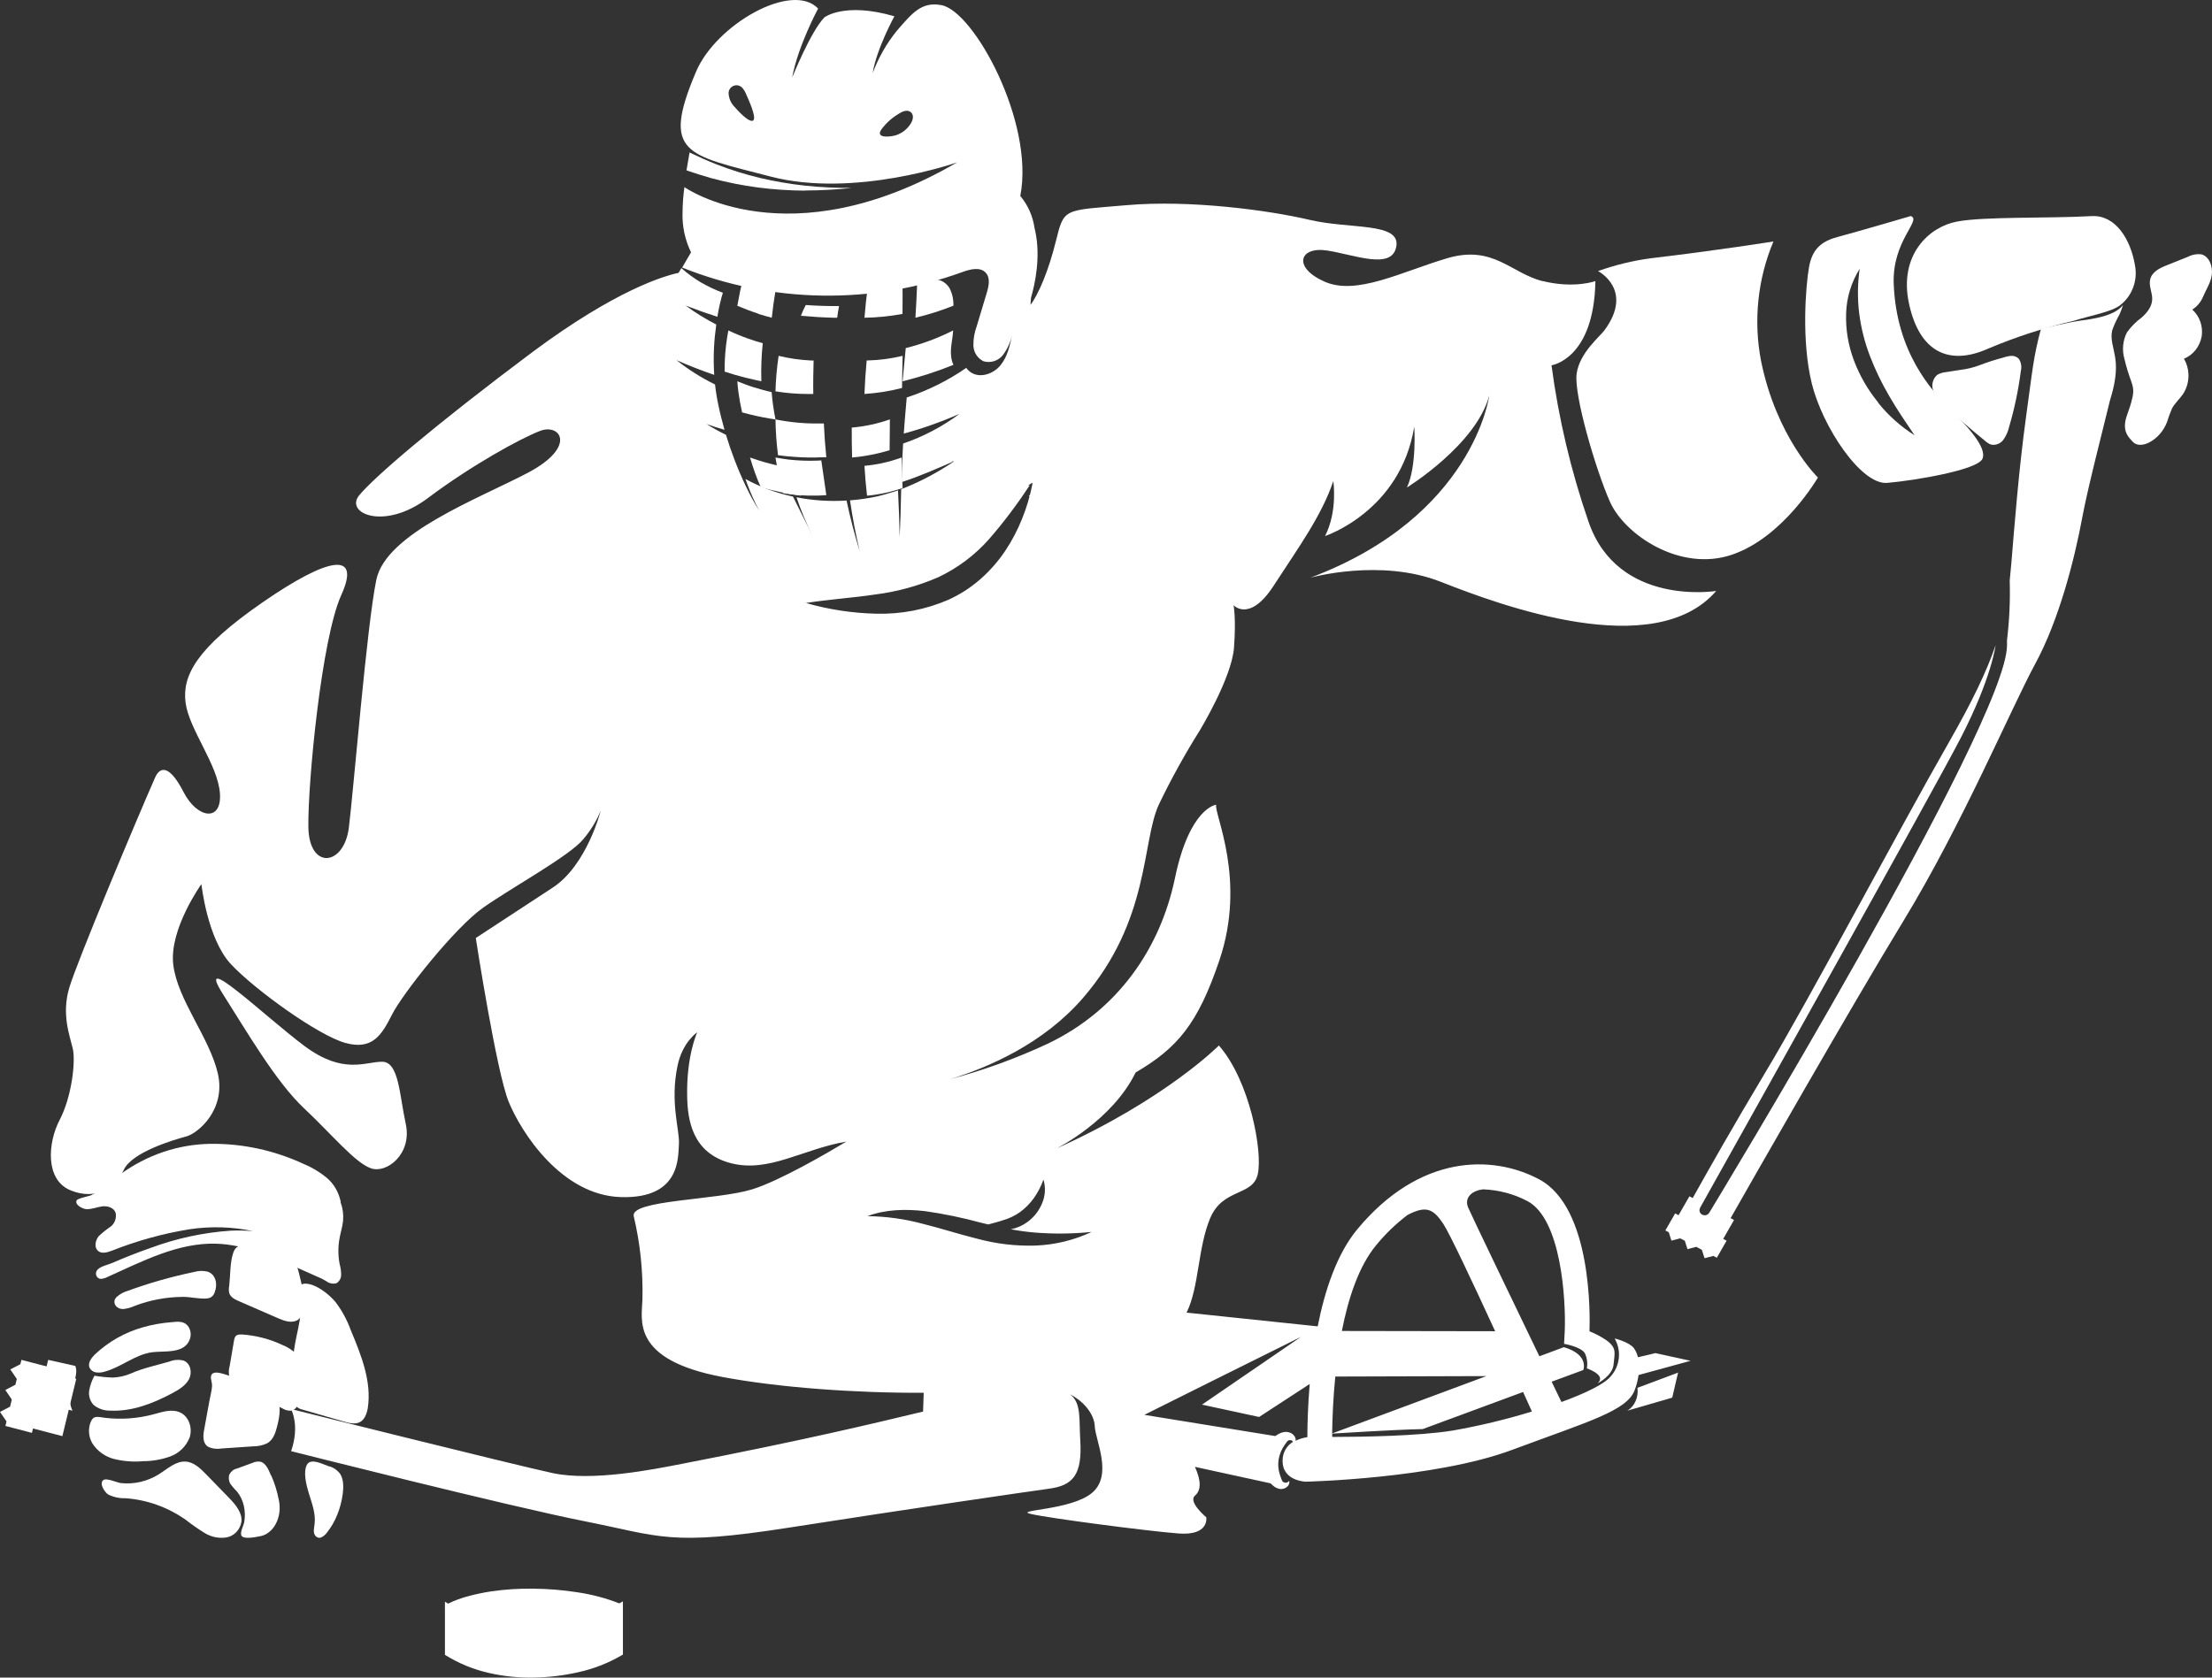
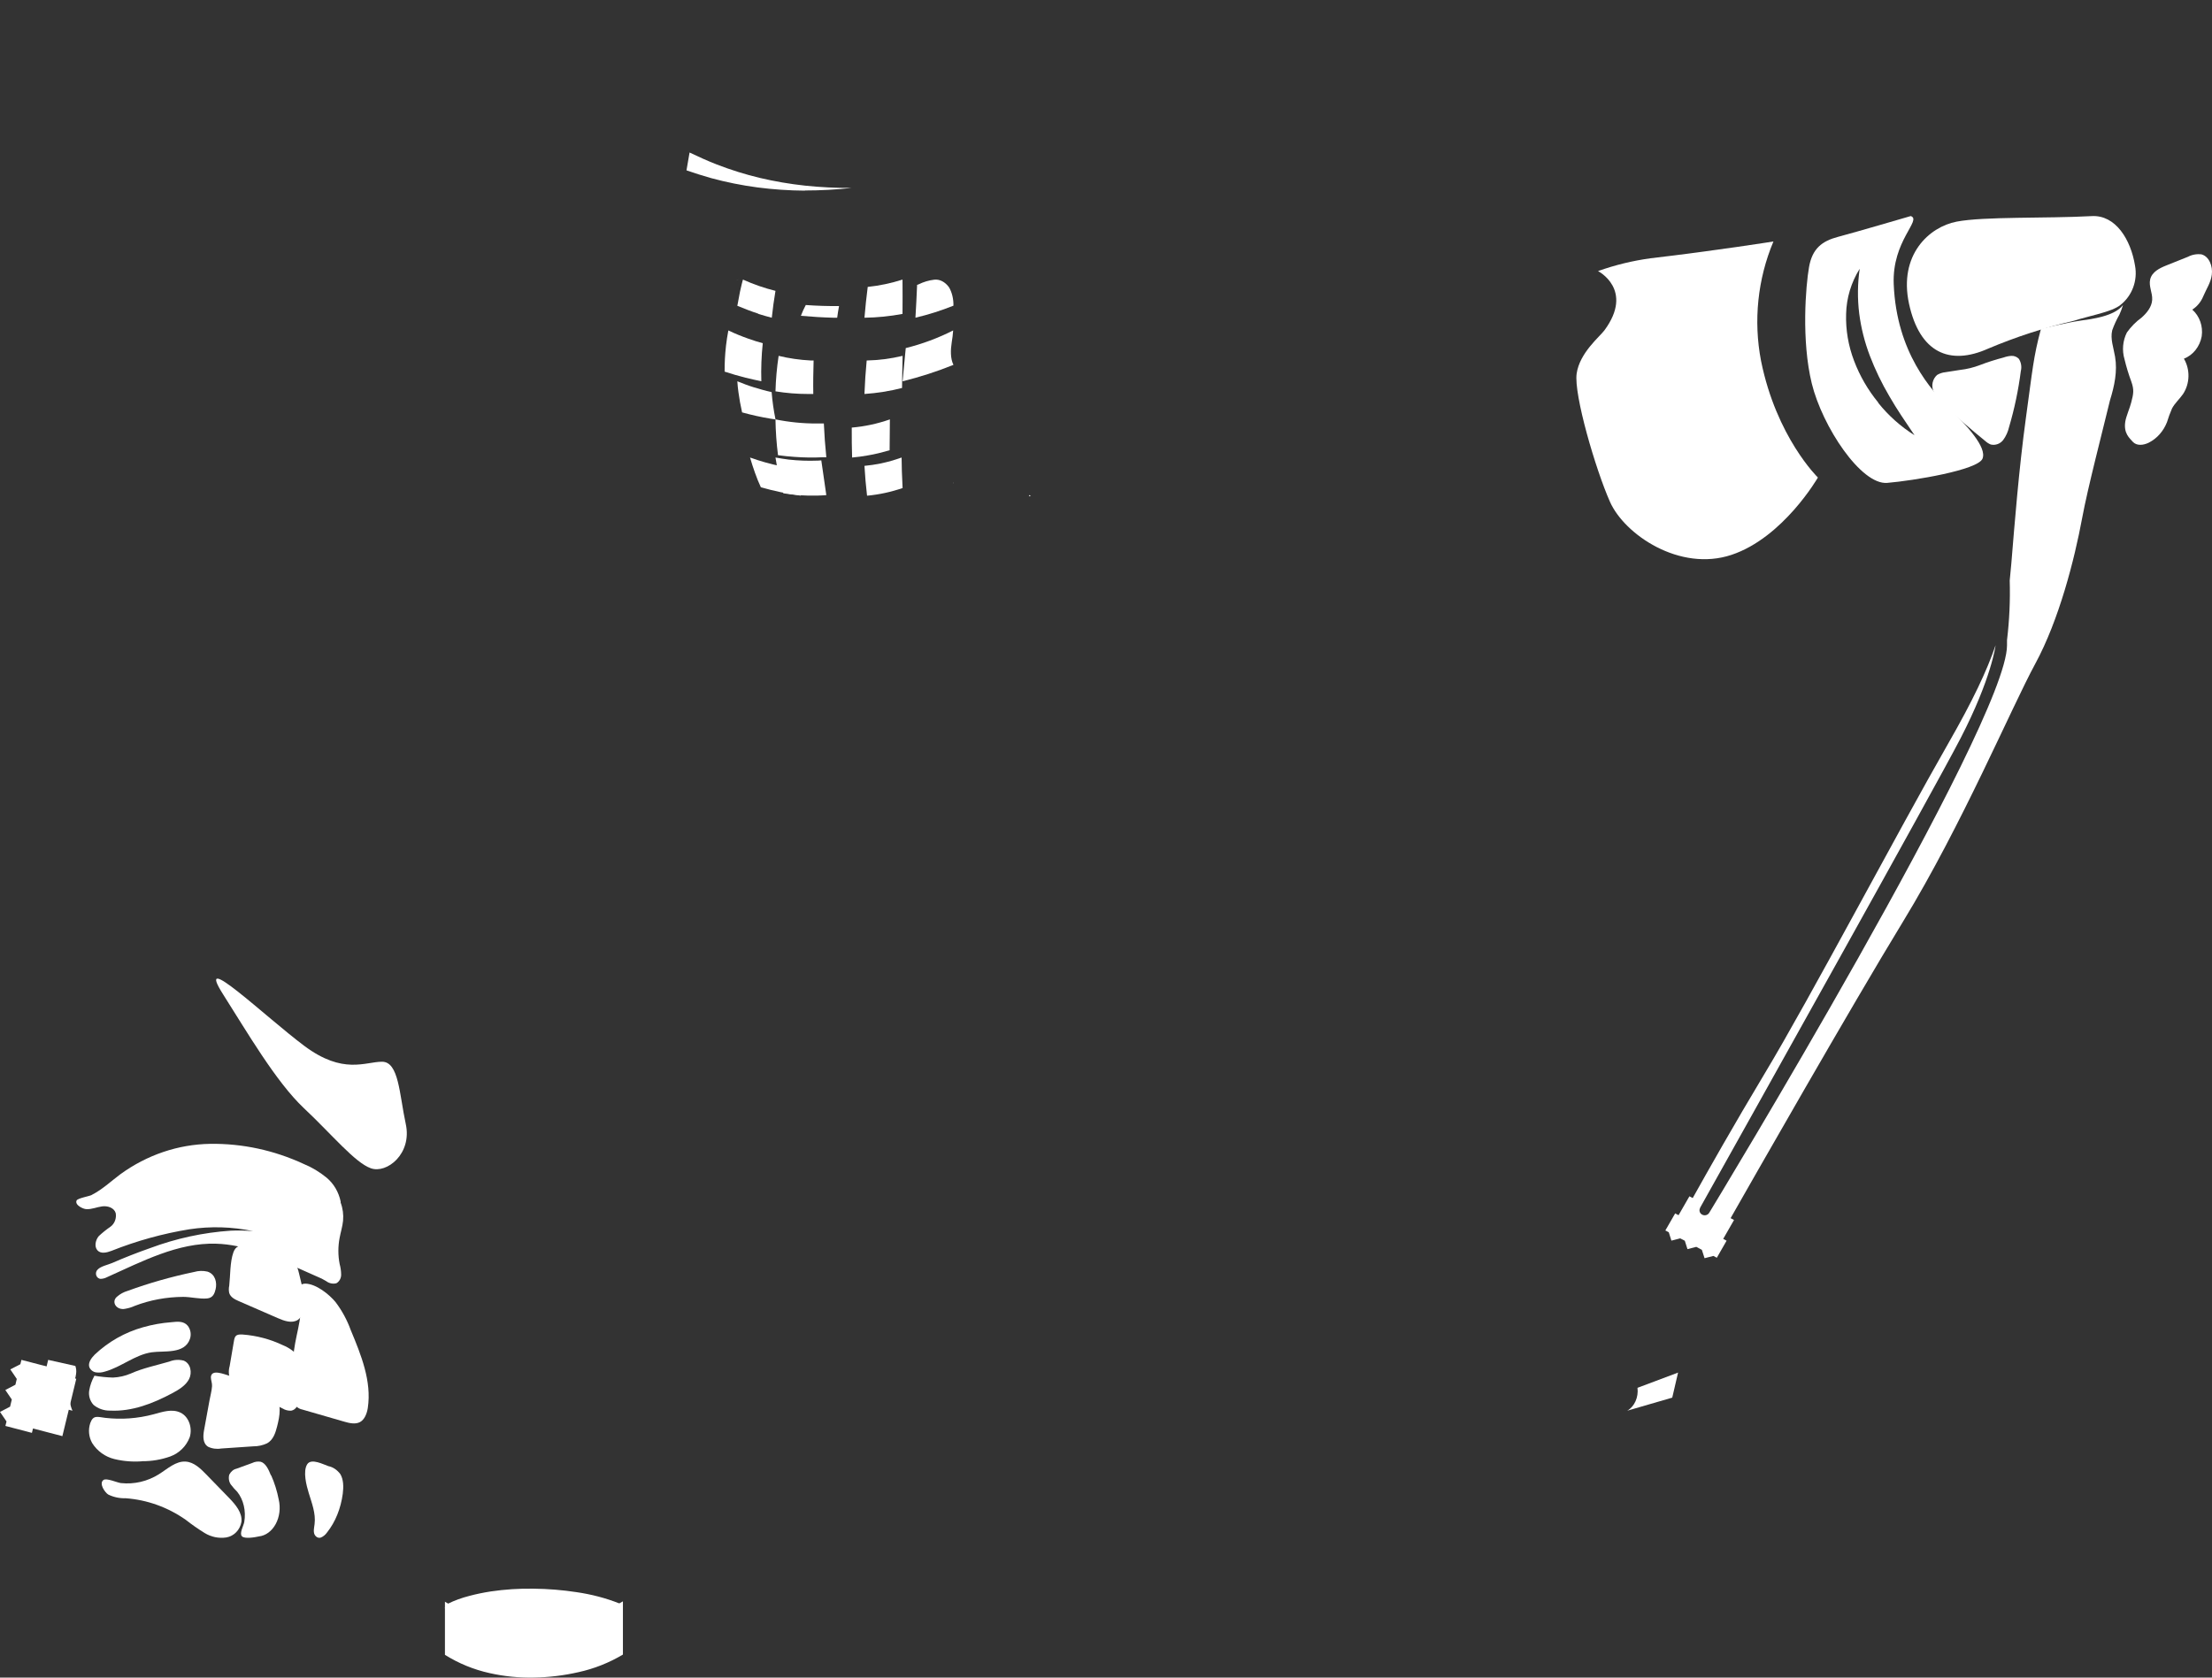
<svg xmlns="http://www.w3.org/2000/svg" width="174px" height="132px" viewBox="0 0 174 132" version="1.1">
  <rect x="0" y="0" width="174" height="132" fill="#333333" stroke="none" />
  <title>C9ECAD37-9A58-45EF-B955-74F747F52D9F@3x</title>
  <g id="🖥-Desktop" stroke="none" stroke-width="1" fill="none" fill-rule="evenodd">
    <g id="⚪️-Homepage-3️⃣" transform="translate(-1045, -4642)" fill="#FFFFFF" fill-rule="nonzero">
      <g id="footer" transform="translate(0, 4579)">
        <g id="hokejista" transform="translate(1045, 63)">
          <polygon id="Path" points="1.685 107 1.602 107.342 0.811 107.748 1.32 108.5 1.221 108.917 1.21 108.956 0.419 109.369 0.928 110.118 0.794 110.681 0 111.094 0.512 111.846 0.509 111.856 0.426 112.198 2.51 112.743 2.596 112.398 4.907 113 6 108.486 3.686 107.887 3.772 107.542" />
          <path d="M3,110.296 L5.701,111 C5.516,110.596 5.456,110.142 5.53,109.701 C5.627,108.873 5.898,108.797 5.985,108.099 C6.017,107.89 5.997,107.676 5.928,107.478 L3.789,107 L3,110.296 Z" id="Path" />
          <path d="M61,30.792 C61.855,30.932 62.717,31.002 63.58,31 L63.975,31 C63.959,30.123 63.975,29.243 64,28.363 L63.752,28.363 C62.911,28.32 62.073,28.199 61.248,28 C61.11,28.923 61.027,29.856 61,30.792" id="Path" />
          <path d="M67.028,36 C67.433,35.964 67.838,35.91 68.243,35.837 C68.827,35.743 69.404,35.592 69.979,35.43 L70,33 C69.021,33.342 68.016,33.558 67,33.644 C67,34.429 67,35.216 67.028,36" id="Path" />
          <path d="M70.922,36 C70.386,36.192 69.84,36.347 69.288,36.465 C68.863,36.552 68.432,36.613 68,36.656 C68.047,37.452 68.111,38.219 68.203,39 L68.248,39 C69.181,38.91 70.104,38.709 71,38.4 L70.986,38.097 C70.946,37.402 70.929,36.704 70.922,36.003" id="Path" />
          <path d="M61.417,36.682 C60.59,36.509 59.782,36.281 59,36 C59.115,36.395 59.241,36.792 59.384,37.189 C59.527,37.586 59.67,37.959 59.85,38.339 C60.876,38.634 61.929,38.855 63,39 C62.673,38.292 62.401,37.567 62.187,36.83 C61.932,36.789 61.677,36.744 61.425,36.689" id="Path" />
          <path d="M61,32.983 C60.856,32.279 60.755,31.567 60.698,30.851 C60.215,30.746 59.756,30.614 59.295,30.474 C58.833,30.334 58.423,30.168 58,30 C58.017,30.28 58.046,30.562 58.085,30.844 C58.155,31.379 58.254,31.915 58.374,32.448 C59.112,32.653 59.86,32.819 60.616,32.943 L61,33" id="Path" />
          <path d="M57.107,27.222 C57.031,27.891 56.996,28.565 57,29.24 C57.546,29.42 58.091,29.581 58.644,29.719 C59.056,29.82 59.471,29.91 59.888,30 C59.858,29 59.896,27.999 60,27.005 C59.614,26.901 59.233,26.78 58.858,26.645 C58.326,26.459 57.804,26.244 57.293,26 C57.217,26.408 57.152,26.816 57.105,27.23" id="Path" />
          <path d="M68,31 C68.994,30.933 69.982,30.775 70.956,30.527 C70.956,29.959 70.977,29.393 70.986,28.824 L71,28 C70.07,28.222 69.124,28.344 68.175,28.365 C68.091,29.237 68.033,30.111 68,30.986" id="Path" />
          <path d="M61.2,35.816 C61.627,35.874 62.07,35.922 62.485,35.948 C63.239,36.006 63.996,36.015 64.751,35.977 L65,35.977 C64.909,35.095 64.844,34.21 64.806,33.322 C64.626,33.322 64.446,33.322 64.266,33.322 C63.171,33.326 62.077,33.218 61,33 C61.015,33.944 61.081,34.887 61.2,35.822" id="Path" />
          <path d="M59.663,24.702 C60.014,24.812 60.367,24.91 60.71,25 C60.788,24.291 60.88,23.587 61,22.886 C60.136,22.672 59.282,22.376 58.445,22 L58.418,22.079 C58.396,22.167 58.372,22.258 58.348,22.351 C58.301,22.539 58.256,22.727 58.214,22.931 C58.136,23.308 58.065,23.685 58,24.062 C58.549,24.288 59.099,24.503 59.653,24.683" id="Path" />
-           <path d="M121.352,22.123 C118.871,21.51 117.465,19.241 113.831,20.321 C110.198,21.4 106.706,23.274 104.186,22.159 C101.667,21.044 102.208,19.384 104.368,19.708 C106.528,20.032 109.514,21.293 109.838,19.384 C110.162,17.475 106.204,18.052 103.001,17.296 C99.798,16.541 93.609,15.711 88.64,16.142 C83.672,16.573 83.711,16.324 83.063,18.953 C82.49,21.287 81.687,23.167 81.062,23.987 C81.062,23.792 81.091,23.601 81.104,23.416 C81.428,22.301 81.862,20.227 81.444,18.23 C81.421,18.116 81.399,18.019 81.376,17.935 C81.246,17.008 80.859,16.137 80.258,15.42 C81.392,9.643 76.621,0.891 74.06,0.405 C72.502,0.11 71.773,1.005 70.549,2.418 C69.74,3.417 69.098,4.542 68.648,5.747 C68.939,3.873 70.354,1.28 70.354,1.28 C66.429,0.136 64.848,1.368 64.848,1.368 C63.767,2.483 62.313,6.103 62.313,6.103 C62.779,3.582 64.356,0.674 64.356,0.674 C62.303,-1.488 56.331,1.925 54.756,5.633 C51.984,12.152 53.992,12.162 60.612,13.89 C67.232,15.617 75.293,12.774 75.293,12.774 C61.995,20.518 53.837,14.723 53.837,14.723 C53.748,15.367 53.699,16.017 53.691,16.668 C53.647,17.769 53.876,18.863 54.358,19.854 L53.659,21.053 C60.708,23.869 68.545,23.997 75.682,21.413 C76.307,21.183 77.117,20.972 77.554,21.475 C77.914,21.886 77.778,22.515 77.622,23.037 C77.357,23.914 77.092,24.793 76.829,25.672 C76.649,26.158 76.561,26.672 76.57,27.189 C76.584,27.717 76.889,28.193 77.363,28.424 C77.928,28.59 78.537,28.393 78.898,27.929 C79.24,27.466 79.483,26.937 79.611,26.376 C79.433,27.222 79.235,28.107 78.678,28.768 C78.121,29.429 77.088,29.779 76.372,29.3 C76.23,29.206 76.107,29.086 76.009,28.946 C74.578,29.937 73.013,30.717 71.362,31.264 L71.326,31.264 C71.274,31.854 71.222,32.441 71.174,33.031 C71.145,33.394 71.119,33.754 71.093,34.117 C72.593,33.709 74.06,33.189 75.481,32.561 C74.131,33.566 72.633,34.355 71.041,34.901 C70.983,35.805 70.941,36.713 70.937,37.624 C70.937,37.718 70.937,37.815 70.937,37.912 L71.002,37.909 C72.343,37.472 73.645,36.898 74.96,36.324 L74.811,36.282 L75.015,36.305 C75.018,36.311 75.018,36.318 75.015,36.324 C75.015,36.324 75.015,36.324 75.015,36.324 L75.015,36.324 C73.809,37.143 72.52,37.833 71.171,38.382 L70.889,38.486 C70.866,39.741 70.83,40.995 70.772,42.246 C70.746,41.024 70.698,39.802 70.639,38.583 C70.471,38.642 70.315,38.697 70.131,38.745 C69.781,38.862 69.425,38.95 69.069,39.044 C68.35,39.202 67.622,39.31 66.889,39.368 L66.863,39.368 C67.057,40.713 67.313,42.055 67.631,43.384 C67.222,42.068 66.876,40.735 66.591,39.384 C65.273,39.469 63.949,39.383 62.653,39.128 C63.007,40.188 63.44,41.221 63.948,42.217 L62.374,39.07 C61.068,38.794 59.809,38.329 58.637,37.689 C58.695,37.844 58.75,38.013 58.808,38.159 C59.069,38.851 59.374,39.525 59.722,40.178 C59.327,39.553 58.973,38.903 58.659,38.233 C58.335,37.559 58.047,36.878 57.781,36.181 C57.532,35.533 57.309,34.885 57.105,34.211 C56.58,33.957 56.069,33.675 55.576,33.365 C56.046,33.527 56.518,33.689 56.991,33.818 C56.807,33.17 56.641,32.522 56.509,31.873 C56.394,31.338 56.306,30.797 56.246,30.253 C55.169,29.724 54.152,29.082 53.212,28.337 C54.194,28.769 55.184,29.156 56.182,29.497 C56.136,28.785 56.13,28.071 56.165,27.358 C56.195,26.749 56.259,26.139 56.343,25.533 C55.499,25.102 54.691,24.602 53.927,24.039 C54.759,24.363 55.593,24.659 56.431,24.927 C56.483,24.603 56.544,24.279 56.619,23.954 C56.661,23.766 56.706,23.578 56.758,23.387 C56.787,23.29 56.813,23.193 56.845,23.092 C56.854,23.075 56.86,23.056 56.865,23.037 C56.267,22.812 55.689,22.539 55.135,22.22 C54.588,21.896 54.072,21.519 53.597,21.095 L53.383,21.468 C52.256,21.705 48.48,22.804 41.944,27.656 C34.032,33.575 29.391,37.585 28.25,38.979 C27.11,40.373 30.194,41.789 33.649,39.196 C37.105,36.603 40.937,34.496 42.501,33.899 C44.065,33.303 45.416,35.144 41.529,37.196 C37.643,39.248 30.356,41.951 29.601,45.624 C28.846,49.297 27.82,62.101 27.441,65.128 C27.062,68.156 24.309,68.477 24.257,65.073 C24.205,61.669 25.281,50.269 26.848,46.814 C28.416,43.358 25.876,43.786 20.639,47.407 C15.402,51.028 14.324,53.186 14.599,55.293 C14.874,57.4 17.138,60.156 17.3,62.425 C17.462,64.694 15.519,64.425 14.437,62.318 C13.355,60.211 12.604,60.266 12.199,61.183 C10.758,64.447 6.071,75.634 5.45,77.715 C4.828,79.796 5.479,81.469 5.722,82.496 C5.965,83.524 5.641,86.305 4.695,88.114 C3.749,89.922 3.536,92.843 5.56,93.663 C7.584,94.483 9.093,93.446 9.741,92.042 C10.389,90.639 13.738,89.663 14.654,89.42 C15.571,89.177 17.786,87.313 17.138,84.477 C16.491,81.64 13.951,78.671 13.627,75.887 C13.304,73.102 15.843,69.566 15.843,69.566 C15.843,69.566 16.299,73.861 18.162,75.861 C20.024,77.861 25.054,81.488 27.178,82.065 C29.303,82.642 30.022,81.443 30.841,79.822 C31.661,78.201 35.771,72.979 38.038,71.394 C40.305,69.809 44.839,67.323 45.886,66.026 C46.455,65.358 46.916,64.604 47.252,63.793 C47.252,63.793 46.171,68.081 43.473,69.845 L37.426,73.806 C37.426,73.806 39.045,84.324 40.017,86.7 C40.989,89.076 44.156,94.049 48.836,94.192 C53.516,94.334 53.335,91.096 53.406,90.013 C53.477,88.931 52.687,86.772 53.296,83.854 C53.688,81.987 54.844,81.226 54.844,81.226 C54.844,81.226 53.982,83.063 54.054,86.305 C54.093,88.052 54.413,90.736 57.506,91.527 C60.496,92.292 63.148,90.409 66.575,89.825 C65.043,90.746 61.331,92.908 59.174,93.579 C56.402,94.444 49.529,94.409 49.853,95.705 C50.359,97.84 50.588,100.031 50.536,102.224 C50.501,103.809 49.565,106.979 56.833,108.347 C61.27,109.18 67.31,109.615 72.66,109.589 L72.612,111.067 C68.563,112.039 63.391,113.287 53.594,115.19 C51.346,115.628 46.601,116.574 43.482,115.91 C40.567,115.287 22.871,110.866 23.043,110.905 L22.936,110.976 C22.936,110.976 23.583,112.201 22.9,114.182 C22.9,114.182 39.955,118.503 45.967,119.693 C51.978,120.882 52.622,121.673 62.089,120.195 C71.556,118.717 80.692,117.388 82.529,117.135 C84.365,116.882 85.155,116.091 84.974,113.281 C84.874,111.705 85.078,110.38 84.174,109.715 C85.269,110.266 86.082,111.287 86.117,112.231 C86.169,113.339 87.546,116.039 85.926,117.443 C84.307,118.847 79.721,118.795 81.068,119.119 C82.416,119.443 90.247,120.471 92.702,120.659 C95.157,120.847 94.888,119.388 94.888,119.388 C94.888,119.388 93.431,118.172 93.997,117.686 C94.496,117.258 94.49,116.516 93.997,115.417 L99.944,116.714 C100.002,116.772 100.064,116.83 100.128,116.885 C100.283,117.027 100.475,117.122 100.682,117.158 C100.888,117.184 101.096,117.12 101.252,116.983 C101.389,116.868 101.452,116.687 101.414,116.513 C101.355,116.6 101.258,116.656 101.152,116.663 C101.047,116.67 100.944,116.628 100.873,116.548 C100.84,116.481 100.811,116.412 100.786,116.341 C100.742,116.235 100.704,116.127 100.672,116.017 C100.547,115.629 100.516,115.216 100.582,114.814 C100.654,114.407 100.817,114.022 101.058,113.686 C101.123,113.589 101.174,113.517 101.22,113.459 C101.265,113.401 101.291,113.362 101.356,113.336 C101.433,113.305 101.518,113.305 101.595,113.336 C101.643,113.363 101.683,113.402 101.712,113.449 C101.209,113.752 100.899,114.295 100.893,114.882 C100.838,116.558 102.729,116.584 102.729,116.584 C102.729,116.584 112.844,116.354 118.936,114.085 C125.028,111.816 128.004,111.005 128.597,109.355 C128.737,108.979 128.836,108.589 128.892,108.192 L132.985,107.073 L130.216,106.467 C130.216,106.467 129.371,106.681 128.843,106.791 C128.785,106.532 128.675,106.287 128.519,106.072 C128.144,105.585 127.01,105.316 127.01,105.316 C127.561,106.267 127.441,107.464 126.712,108.286 C126.207,108.911 124.694,109.634 122.826,110.315 L122.055,108.717 L124.545,107.799 C124.545,107.799 125.031,106.594 123.017,106 L121.09,106.717 C118.877,102.127 115.72,95.563 115.493,95.025 C115.169,94.286 115.716,93.692 116.662,93.582 C117.879,93.624 119.072,93.939 120.15,94.506 C122.826,95.919 123.179,102.318 123.088,104.684 L123.088,104.684 L123.033,105.738 C123.033,105.738 124.383,105.965 124.672,106.487 C124.844,106.854 124.897,107.267 124.824,107.667 C125.355,107.864 126.281,108.315 125.659,108.853 C125.659,108.853 126.858,108.25 126.929,107.349 C127,106.448 127.217,106.081 126.353,105.449 C125.939,105.169 125.496,104.935 125.031,104.752 C125.073,103.667 125.264,95.008 121.057,92.785 C117.349,90.824 111.645,90.84 106.758,96.736 C105.165,98.662 104.216,101.511 103.652,104.363 C102.14,104.201 95.144,103.469 93.337,103.281 C94.324,101.32 94.218,98.156 95.199,95.841 C96.206,93.465 98.545,94.149 98.94,92.386 C99.335,90.623 98.328,85.073 95.882,82.263 C95.882,82.263 91.672,86.516 83.105,90.367 C83.105,90.367 87.465,88.201 89.333,84.386 C92.621,82.461 94.224,80.564 95.918,75.566 C98.078,69.19 95.487,64.039 95.665,63.319 C95.665,63.319 93.58,63.537 92.427,69.083 C91.274,74.629 87.928,79.491 82.422,82.12 C79.942,83.278 77.365,84.216 74.72,84.921 C77.748,83.994 82.075,82.127 85.194,78.519 C90.483,72.396 89.8,66.201 91.167,63.284 C92.126,61.292 93.195,59.356 94.37,57.485 C94.37,57.485 96.89,53.342 97.068,50.966 C97.246,48.59 97.032,47.617 97.032,47.617 C97.032,47.617 98.292,49.021 100.2,46.068 C102.107,43.115 103.944,40.629 104.88,37.854 C104.88,37.854 105.239,40.198 104.232,42.178 C104.232,42.178 110.168,40.233 111.247,33.569 C111.247,33.569 111.464,36.668 110.67,38.36 C110.67,38.36 116.105,35.011 117.148,31.121 C117.148,31.121 115.927,40.629 103.079,45.455 C103.079,45.455 108.585,43.906 113.336,45.78 C118.087,47.653 130.142,52.117 135,46.499 C135,46.499 127.263,47.76 124.96,41.06 C123.577,37.062 122.601,32.936 122.045,28.742 C122.045,28.742 125.391,28.275 125.497,22.116 C125.497,22.116 123.842,22.729 121.358,22.116 M59.258,9.475 C58.934,9.718 57.963,8.622 57.772,8.398 C57.517,8.139 57.358,7.801 57.322,7.439 C57.272,7.155 57.423,6.874 57.688,6.76 C57.952,6.646 58.26,6.728 58.432,6.959 C58.55,7.109 58.644,7.277 58.711,7.455 C58.837,7.744 59.54,9.251 59.252,9.468 M71.65,9.708 C71.385,10.148 70.971,10.478 70.484,10.638 C70.095,10.765 68.845,10.92 69.315,10.207 C69.701,9.676 70.197,9.234 70.769,8.911 C70.903,8.822 71.052,8.76 71.209,8.726 C71.368,8.692 71.534,8.733 71.66,8.836 C71.773,8.948 71.828,9.106 71.809,9.264 C71.79,9.422 71.735,9.574 71.65,9.708 M108.248,97.981 C108.973,97.093 109.8,96.295 110.713,95.602 C112.173,94.833 112.74,95.115 113.517,96.273 C114.016,97.015 115.875,100.97 117.611,104.746 L105.553,104.726 C106.058,102.149 106.884,99.628 108.248,97.981 M105.038,108.312 L116.921,108.276 L104.789,112.788 C104.805,111.68 104.86,110.078 105.038,108.302 M104.789,112.801 C105.265,112.772 109.663,112.493 111.914,112.445 L119.81,109.527 C120.082,110.127 120.315,110.649 120.503,111.064 C118.453,111.693 116.365,112.195 114.253,112.564 C111.616,112.989 107.276,113.06 104.795,113.064 L104.795,112.788 M102.483,105.09 L94.551,110.522 L99.043,111.492 L103.024,108.898 C102.881,110.594 102.842,112.078 102.839,113.083 C102.517,113.127 102.205,113.222 101.913,113.365 C101.922,113.308 101.922,113.25 101.913,113.193 C101.856,112.99 101.709,112.824 101.514,112.743 C101.31,112.653 101.079,112.641 100.867,112.71 C100.691,112.766 100.524,112.849 100.374,112.957 L100.323,112.996 L90.014,111.326 C90.985,110.833 99.121,106.788 102.489,105.115 M77.185,96.211 L77.735,96.344 C78.131,96.234 78.516,96.146 78.872,96.02 C79.362,95.884 79.824,95.665 80.239,95.371 C80.65,95.07 81.012,94.705 81.311,94.292 C81.635,93.838 81.893,93.34 82.079,92.814 C82.263,93.419 82.23,94.069 81.985,94.652 C81.743,95.256 81.336,95.778 80.809,96.159 C80.424,96.44 79.982,96.633 79.514,96.723 C80.156,96.846 80.805,96.934 81.457,96.986 C82.927,97.099 84.404,97.082 85.871,96.934 C84.48,97.585 82.972,97.95 81.437,98.007 C79.899,98.052 78.363,97.871 76.877,97.469 C75.41,97.106 74.008,96.645 72.592,96.295 C71.171,95.91 69.706,95.708 68.233,95.692 C69.661,95.148 71.261,95.125 72.767,95.297 C74.255,95.509 75.729,95.815 77.178,96.211 M81.201,38.136 C81.019,39.057 80.749,39.958 80.395,40.827 C80.041,41.715 79.595,42.563 79.063,43.358 C78.513,44.175 77.86,44.918 77.12,45.569 C76.742,45.897 76.343,46.199 75.925,46.473 C75.503,46.742 75.064,46.981 74.61,47.19 C72.82,47.965 70.882,48.34 68.933,48.288 C67.058,48.246 65.197,47.963 63.394,47.446 C65.247,47.154 67.077,47.044 68.832,46.778 C70.546,46.565 72.22,46.108 73.804,45.42 C75.334,44.698 76.701,43.67 77.82,42.399 C78.973,41.069 80.034,39.661 80.994,38.185 L80.864,38.207 L81.101,38.045 L81.211,37.977 L81.201,38.136 Z" id="Shape" />
          <path d="M71.143,28.471 C71.096,28.982 71.047,29.492 71,30 C72.364,29.665 73.701,29.233 75,28.708 C74.747,28.197 74.773,27.515 74.866,26.925 C74.919,26.619 74.956,26.31 74.977,26 C73.793,26.601 72.542,27.067 71.248,27.388 L71.143,28.485" id="Path" />
          <path d="M65.855,24.998 C65.894,24.695 65.942,24.39 66,24.082 C65.126,24.09 64.252,24.063 63.384,24 C63.234,24.279 63.11,24.562 63,24.848 C63.851,24.926 64.707,24.977 65.566,25 C65.664,25 65.761,25 65.855,25" id="Path" />
          <path d="M64.301,36.243 C63.548,36.272 62.794,36.245 62.044,36.162 C61.696,36.118 61.345,36.062 61,36 C61.151,36.949 61.355,37.886 61.61,38.806 L61.702,38.824 C62.301,38.921 62.905,38.977 63.511,38.993 C64.008,39.009 64.505,38.998 65,38.958 L64.605,36.224 L64.301,36.246" id="Path" />
          <path d="M72,25 C73.011,24.763 74.012,24.447 74.999,24.052 C75.011,23.524 74.887,23.008 74.652,22.605 C74.34,22.175 73.918,21.958 73.49,22.007 C73.068,22.056 72.651,22.18 72.25,22.377 L72.138,22.419 C72.138,22.419 72.138,22.419 72.138,22.439 L72.138,22.491 C72.105,23.336 72.06,24.17 72.01,25" id="Path" />
          <path d="M70.991,22 C70.089,22.288 69.176,22.48 68.257,22.575 C68.154,23.377 68.067,24.186 68,25 C69.001,24.986 70,24.886 70.993,24.699 C70.993,23.797 71.009,22.895 70.993,22" id="Path" />
          <path d="M58.102,21.982 C58.036,22.004 57.967,22.016 57.898,22.018 C57.968,22.021 58.038,22.009 58.102,21.982" id="Path" />
          <polygon id="Path" points="75.018 37.982 74.976 38.002 75.024 38.018" />
          <polygon id="Path" points="80.995 38.948 80.924 39.052 81.076 39.029" />
          <path d="M63.309,14.988 C64.543,14.988 65.775,14.921 67,14.787 C65.777,14.795 64.554,14.735 63.339,14.608 C62.137,14.479 60.946,14.276 59.775,14 C58.614,13.722 57.479,13.367 56.378,12.939 C55.646,12.657 54.941,12.331 54.243,12 L54,13.404 C54.633,13.623 55.279,13.827 55.929,14.012 C57.128,14.338 58.353,14.584 59.593,14.748 C60.823,14.907 62.063,14.992 63.305,15" id="Path" />
          <path d="M7.213,94.027 C7.01,94.129 6.106,94.279 6.025,94.459 C5.86,94.823 6.561,95.139 6.789,95.139 C7.21,95.166 7.618,94.976 8.036,94.922 C8.454,94.867 8.971,95.017 9.102,95.452 C9.176,95.87 9.011,96.294 8.684,96.527 C8.364,96.746 8.058,96.992 7.771,97.261 C7.512,97.567 7.4,98.084 7.665,98.38 C7.93,98.676 8.398,98.563 8.762,98.424 C10.75,97.634 12.806,97.064 14.898,96.724 C16.564,96.473 18.257,96.522 19.909,96.87 C19.328,96.82 18.745,96.808 18.163,96.833 C15.993,96.978 13.852,97.441 11.796,98.21 C10.792,98.561 9.802,98.95 8.825,99.376 C8.513,99.512 7.93,99.631 7.69,99.886 C7.562,99.998 7.514,100.187 7.572,100.354 C7.629,100.522 7.779,100.631 7.942,100.624 C8.111,100.616 8.277,100.569 8.429,100.488 C11.191,99.247 14.003,97.768 16.993,97.859 C19.245,97.921 21.383,98.863 23.469,99.791 L25.312,100.61 L25.658,100.804 C25.891,100.982 26.183,101.042 26.459,100.971 C26.693,100.84 26.839,100.577 26.836,100.291 C26.833,100.009 26.793,99.73 26.718,99.461 C26.584,98.777 26.584,98.07 26.718,97.387 C26.799,96.941 26.942,96.506 26.986,96.051 C27.031,95.566 26.966,95.076 26.796,94.626 C26.796,94.595 26.796,94.568 26.796,94.537 C26.64,93.793 26.251,93.132 25.695,92.667 C25.141,92.211 24.528,91.844 23.878,91.579 C21.558,90.505 19.059,89.967 16.538,90.002 C14.016,90.04 11.559,90.872 9.461,92.399 C8.722,92.953 8.03,93.609 7.213,94.021" id="Path" />
          <path d="M16.962,101.438 C17.074,100.943 16.962,100.269 16.326,100.056 C15.98,99.973 15.612,99.983 15.272,100.083 C13.484,100.455 11.736,100.952 10.046,101.569 C9.733,101.661 9.451,101.814 9.222,102.015 C8.99,102.191 8.933,102.478 9.083,102.707 C9.233,102.937 9.552,103.05 9.852,102.979 C10.111,102.936 10.36,102.86 10.591,102.754 C11.792,102.291 13.097,102.049 14.418,102.043 C15.007,102.043 15.708,102.226 16.294,102.166 C16.756,102.122 16.882,101.775 16.965,101.423" id="Path" />
          <path d="M7.034,107.59 C7.13,107.801 7.325,107.95 7.553,107.984 C7.778,108.017 8.008,107.998 8.225,107.929 C9.521,107.581 10.61,106.595 11.937,106.403 C12.902,106.264 14.515,106.57 14.937,105.361 C15.063,105.005 14.998,104.609 14.766,104.313 C14.438,103.921 13.938,103.991 13.492,104.035 C12.735,104.091 11.986,104.224 11.256,104.432 C9.834,104.829 8.53,105.567 7.453,106.584 C7.178,106.861 6.902,107.234 7.034,107.598" id="Path" />
          <path d="M7.347,110.531 C7.712,110.841 8.188,111.006 8.678,110.993 C10.397,111.075 12.058,110.421 13.556,109.619 C14.074,109.343 14.609,109.018 14.871,108.513 C15.133,108.007 14.999,107.278 14.451,107.059 C14.076,106.96 13.677,106.986 13.321,107.133 C12.317,107.427 11.234,107.649 10.288,108.074 C9.848,108.262 9.375,108.37 8.894,108.392 C8.402,108.379 7.913,108.331 7.429,108.247 C7.229,108.607 7.091,108.994 7.02,109.394 C6.95,109.8 7.069,110.215 7.347,110.531" id="Path" />
          <path d="M24,102.738 C24.005,102.296 23.944,101.856 23.819,101.436 L23.532,100.237 C23.49,100.041 23.433,99.849 23.361,99.663 C22.801,98.333 21.484,98.567 20.418,98.325 C19.759,98.183 18.706,97.565 18.36,98.534 C18.084,99.309 18.123,100.362 18.031,101.169 C17.99,101.357 17.99,101.552 18.031,101.74 C18.136,102.072 18.465,102.237 18.765,102.369 L21.86,103.717 C22.367,103.937 22.959,104.152 23.43,103.853 C23.766,103.603 23.971,103.187 23.98,102.738" id="Path" />
          <path d="M22.907,110.998 C23.296,110.931 23.48,110.505 23.597,110.143 C23.786,109.612 23.916,109.064 23.983,108.506 C24.048,107.943 23.922,107.375 23.622,106.888 C23.269,106.423 22.791,106.061 22.239,105.838 C21.249,105.368 20.174,105.085 19.073,105.004 C18.455,104.965 18.455,105.196 18.363,105.741 C18.272,106.285 18.164,106.906 18.066,107.487 C17.953,107.872 17.986,108.283 18.161,108.646 C18.345,108.878 18.591,109.058 18.873,109.166 L22.236,110.828 C22.435,110.952 22.67,111.012 22.907,110.998" id="Path" />
          <path d="M16.355,113.829 C16.67,113.984 17.038,114.036 17.392,113.975 L19.92,113.803 C20.301,113.805 20.677,113.723 21.012,113.565 C21.503,113.286 21.67,112.736 21.798,112.237 C22.012,111.399 22.194,110.433 21.583,109.76 C21.252,109.444 20.841,109.2 20.382,109.049 C19.632,108.75 18.863,108.487 18.08,108.261 C17.614,108.127 16.625,107.696 16.588,108.363 C16.588,108.594 16.697,108.829 16.679,109.074 C16.654,109.446 16.545,109.824 16.479,110.192 L16.054,112.517 C15.97,112.981 15.93,113.546 16.359,113.829" id="Path" />
          <path d="M11.19,114.972 C11.938,114.978 12.682,114.852 13.387,114.602 C14.098,114.345 14.66,113.788 14.926,113.079 C15.146,112.365 14.869,111.478 14.198,111.152 C13.527,110.827 12.773,111.096 12.072,111.284 C10.836,111.615 9.548,111.709 8.277,111.562 C7.68,111.493 7.341,111.314 7.105,111.962 C6.924,112.488 6.979,113.067 7.254,113.551 C7.652,114.18 8.278,114.63 9.001,114.805 C9.717,114.978 10.456,115.036 11.19,114.978" id="Path" />
          <path d="M16.233,116.024 C15.777,115.551 15.259,115.049 14.618,115.004 C13.832,114.944 13.181,115.574 12.493,116.002 C11.596,116.564 10.55,116.806 9.511,116.694 C9.217,116.661 8.385,116.277 8.141,116.449 C7.755,116.72 8.258,117.439 8.513,117.595 C8.938,117.803 9.404,117.902 9.873,117.886 C11.568,118.008 13.203,118.594 14.615,119.587 C15.089,119.959 15.582,120.303 16.092,120.619 C16.606,120.936 17.208,121.061 17.799,120.972 C18.404,120.872 18.882,120.381 18.992,119.747 C19.07,119.025 18.539,118.407 18.043,117.886 L16.233,116.024" id="Path" />
          <path d="M21.308,116.08 C21.129,115.629 20.902,115.134 20.514,115.017 C20.284,114.976 20.05,115.009 19.834,115.115 L18.604,115.563 C18.371,115.612 18.164,115.782 18.034,116.032 C17.96,116.303 18.009,116.604 18.163,116.814 C18.318,117.018 18.485,117.208 18.661,117.381 C19.156,118 19.364,118.896 19.214,119.755 C19.164,120.055 18.816,120.638 19.025,120.874 C19.234,121.111 20.088,120.953 20.369,120.89 C20.902,120.831 21.387,120.473 21.689,119.913 C21.991,119.354 22.078,118.653 21.928,118.002 C21.799,117.329 21.597,116.682 21.328,116.08" id="Path" />
          <path d="M23.338,110.69 C23.465,110.801 23.621,110.877 23.789,110.91 L27.075,111.86 C27.475,111.975 27.93,112.086 28.302,111.902 C28.674,111.718 28.866,111.216 28.932,110.78 C29.248,108.685 28.406,106.611 27.586,104.646 C27.303,103.862 26.902,103.123 26.394,102.451 C25.896,101.847 24.865,101.015 24.013,101 C23.559,101 23.493,101.348 23.54,101.717 C23.638,102.258 23.673,102.809 23.644,103.358 C23.569,104.141 23.361,104.903 23.219,105.677 C22.948,107.176 22.928,108.707 23.162,110.212 C23.172,110.385 23.234,110.551 23.342,110.69" id="Path" />
          <path d="M25.841,115.365 C25.451,115.236 24.487,114.711 24.166,115.214 C23.812,115.776 24.107,116.892 24.284,117.467 C24.523,118.26 24.853,119.078 24.745,119.925 C24.712,120.2 24.633,120.503 24.745,120.744 C24.859,120.956 25.063,121.049 25.252,120.974 C25.435,120.897 25.6,120.759 25.731,120.573 C26.378,119.76 26.81,118.693 26.963,117.53 C27.032,116.996 27.025,116.395 26.764,115.978 C26.516,115.653 26.196,115.438 25.85,115.365" id="Path" />
          <path d="M31.919,88.441 C31.412,86.093 31.378,83.541 30.052,83.541 C28.727,83.541 26.998,84.578 23.944,82.299 C20.89,80.02 15.19,74.537 17.564,78.263 C19.381,81.113 21.705,85.128 23.91,87.199 C26.115,89.27 27.914,91.477 29.17,91.924 C30.425,92.371 32.429,90.788 31.919,88.441" id="Path" />
          <path d="M153.329,32.118 C151.961,30.74 149.188,27.764 148.964,22.368 C148.819,18.933 151.212,17.307 150.302,17 C150.302,17 145.931,18.282 144.586,18.635 C143.323,18.969 142.558,19.555 142.301,21.019 C142.044,22.482 141.688,26.78 142.518,30.173 C143.349,33.565 146.395,38.17 148.453,37.995 C150.51,37.82 155.594,36.989 155.95,36.084 C156.306,35.179 154.7,33.489 153.332,32.096 M147.75,31.679 C146.936,30.685 146.294,29.578 145.848,28.399 C145.393,27.21 145.179,25.953 145.219,24.691 C145.248,23.445 145.615,22.226 146.287,21.147 C146.117,22.317 146.105,23.503 146.25,24.675 C146.397,25.815 146.68,26.935 147.094,28.016 C147.512,29.106 148.023,30.164 148.621,31.179 C149.214,32.213 149.9,33.21 150.599,34.246 C149.502,33.552 148.538,32.691 147.747,31.7" id="Shape" />
          <path d="M169.294,23.597 C169.259,24.16 168.867,24.631 168.457,24.994 C168.019,25.312 167.631,25.704 167.307,26.157 C166.978,26.803 166.91,27.568 167.119,28.271 C167.26,28.861 167.436,29.44 167.646,30.005 C167.885,30.671 167.829,30.966 167.646,31.667 C167.546,32.078 167.249,32.744 167.181,33.161 C167.027,34.096 167.52,34.474 167.77,34.763 C168.083,35.102 168.619,35.035 169.035,34.827 C169.673,34.5 170.179,33.93 170.456,33.225 C170.569,32.853 170.703,32.489 170.857,32.135 C171.084,31.712 171.446,31.402 171.72,31.007 C172.266,30.182 172.294,29.08 171.791,28.223 C172.511,27.943 173.043,27.273 173.191,26.458 C173.306,25.665 173.023,24.866 172.448,24.362 C172.834,24.117 173.138,23.746 173.318,23.302 C173.554,22.738 173.907,22.241 173.984,21.616 C174.075,20.94 173.769,20.171 173.171,20.014 C172.805,19.968 172.435,20.034 172.103,20.207 L170.408,20.886 C169.884,21.094 169.282,21.389 169.138,21.979 C169.008,22.517 169.327,23.045 169.294,23.581" id="Path" />
          <path d="M138.526,28.391 C137.919,25.231 138.26,21.955 139.502,19 C139.502,19 134.925,19.729 129.843,20.321 C128.434,20.513 127.046,20.85 125.703,21.329 C125.703,21.329 128.565,22.791 126.208,25.99 C125.833,26.497 124.255,27.762 124.022,29.399 C123.788,31.036 125.503,36.912 126.644,39.485 C127.786,42.059 132.13,45.017 136.203,43.658 C140.277,42.3 143,37.573 143,37.573 C143,37.573 139.738,34.408 138.526,28.391 Z" id="Path" />
          <path d="M38.643,127.778 C39.746,127.944 40.875,128.018 42.004,127.996 C43.134,127.986 44.26,127.895 45.362,127.725 C46.544,127.553 47.677,127.254 48.719,126.838 C48.799,126.805 48.866,126.76 48.913,126.706 C48.995,126.617 49.02,126.509 48.984,126.407 C48.947,126.305 48.852,126.218 48.719,126.164 C47.672,125.747 46.534,125.448 45.348,125.276 C44.238,125.106 43.106,125.015 41.969,125.003 C40.838,124.984 39.707,125.057 38.601,125.221 C38.029,125.309 37.467,125.426 36.92,125.571 C36.322,125.723 35.757,125.928 35.24,126.183 L35.24,126.183 C35.18,126.213 35.13,126.25 35.092,126.293 C34.916,126.483 35,126.733 35.279,126.852 C36.319,127.287 37.46,127.599 38.654,127.773" id="Path" />
          <path d="M42.003,127.806 C40.828,127.834 39.653,127.716 38.505,127.455 C37.265,127.186 36.08,126.703 35,126.028 L35,130.208 C36.082,130.886 37.27,131.372 38.512,131.646 C39.66,131.905 40.835,132.022 42.01,131.996 C43.186,131.976 44.357,131.834 45.505,131.572 C46.735,131.302 47.915,130.835 49,130.187 L49,130.187 L49,126 C47.913,126.645 46.732,127.111 45.502,127.382 C44.354,127.645 43.183,127.788 42.007,127.806" id="Path" />
          <path d="M128,111 L131.542,109.971 L132,108 L128.808,109.199 C128.9,109.943 128.573,110.672 128,111" id="Path" />
          <path d="M167,24 C166.924,24.258 166.829,24.51 166.717,24.756 C166.492,25.149 166.303,25.56 166.152,25.985 C165.985,26.667 166.262,27.372 166.375,28.066 C166.571,29.216 166.325,30.372 165.975,31.499 C165.373,33.996 164.229,38.37 163.787,40.758 C163.178,44.044 161.967,48.782 160.094,52.234 C158.221,55.685 154.336,64.9 149.719,72.476 C145.567,79.283 137.686,93.118 136.133,95.849 L136.402,95.993 L135.551,97.479 L135.817,97.623 L135.048,98.965 L134.779,98.821 L134.779,98.821 L134.084,99 L133.871,98.34 L133.435,98.107 L132.74,98.286 L132.53,97.626 L132.5,97.61 L132.168,97.438 L131.476,97.617 L131.269,96.96 L131,96.816 L131.772,95.475 L132.038,95.616 L132.893,94.13 L133.152,94.268 C134.29,92.225 136.416,88.463 138.807,84.48 C142.38,78.543 149.279,65.438 153.295,58.423 C155.164,55.16 156.288,52.791 156.977,50.771 C156.977,50.771 156.661,53.371 154.223,58.087 C152.094,62.201 137.42,88.437 133.731,95.033 L133.731,95.052 C133.681,95.144 133.671,95.251 133.704,95.349 C133.736,95.448 133.808,95.53 133.904,95.577 C134.096,95.675 134.334,95.612 134.446,95.433 C134.503,95.34 157.845,56.934 157.875,50.79 L157.875,50.37 C158.063,48.814 158.134,47.246 158.088,45.68 C158.135,45.241 158.175,44.796 158.215,44.335 C158.464,41.312 158.81,36.9 159.362,32.879 C159.881,29.123 159.944,28.105 160.546,25.873 C160.546,25.873 162.689,25.361 163.62,25.233 C164.552,25.105 166.335,24.884 167,24 Z" id="Path" />
          <path d="M150.167,23.9 C151.005,27.761 153.363,28.783 156.381,27.436 C158.565,26.513 160.821,25.779 163.125,25.242 C164.331,24.852 166.11,24.551 166.788,24.003 C167.715,23.28 168.164,22.079 167.946,20.904 C167.611,18.847 166.42,16.904 164.545,17.004 C160.927,17.199 156.061,17.025 153.908,17.44 C151.756,17.856 149.338,20.043 150.167,23.9" id="Path" />
          <path d="M153.032,29.286 C152.801,29.308 152.578,29.382 152.377,29.501 C152.015,29.82 151.899,30.345 152.093,30.792 C152.295,31.223 152.59,31.602 152.955,31.899 C153.984,32.87 155.055,33.804 156.167,34.703 C156.294,34.819 156.44,34.912 156.599,34.976 C156.964,35.06 157.343,34.922 157.575,34.621 C157.795,34.32 157.951,33.975 158.035,33.609 C158.461,32.167 158.771,30.691 158.962,29.197 C159.047,28.865 158.988,28.511 158.801,28.226 C158.646,28.071 158.434,27.989 158.217,28.001 C158.007,28.015 157.799,28.059 157.6,28.131 C156.972,28.294 156.353,28.492 155.747,28.724 C155.239,28.919 154.71,29.048 154.172,29.108 L153.032,29.286 Z" id="Path" />
        </g>
      </g>
    </g>
  </g>
</svg>